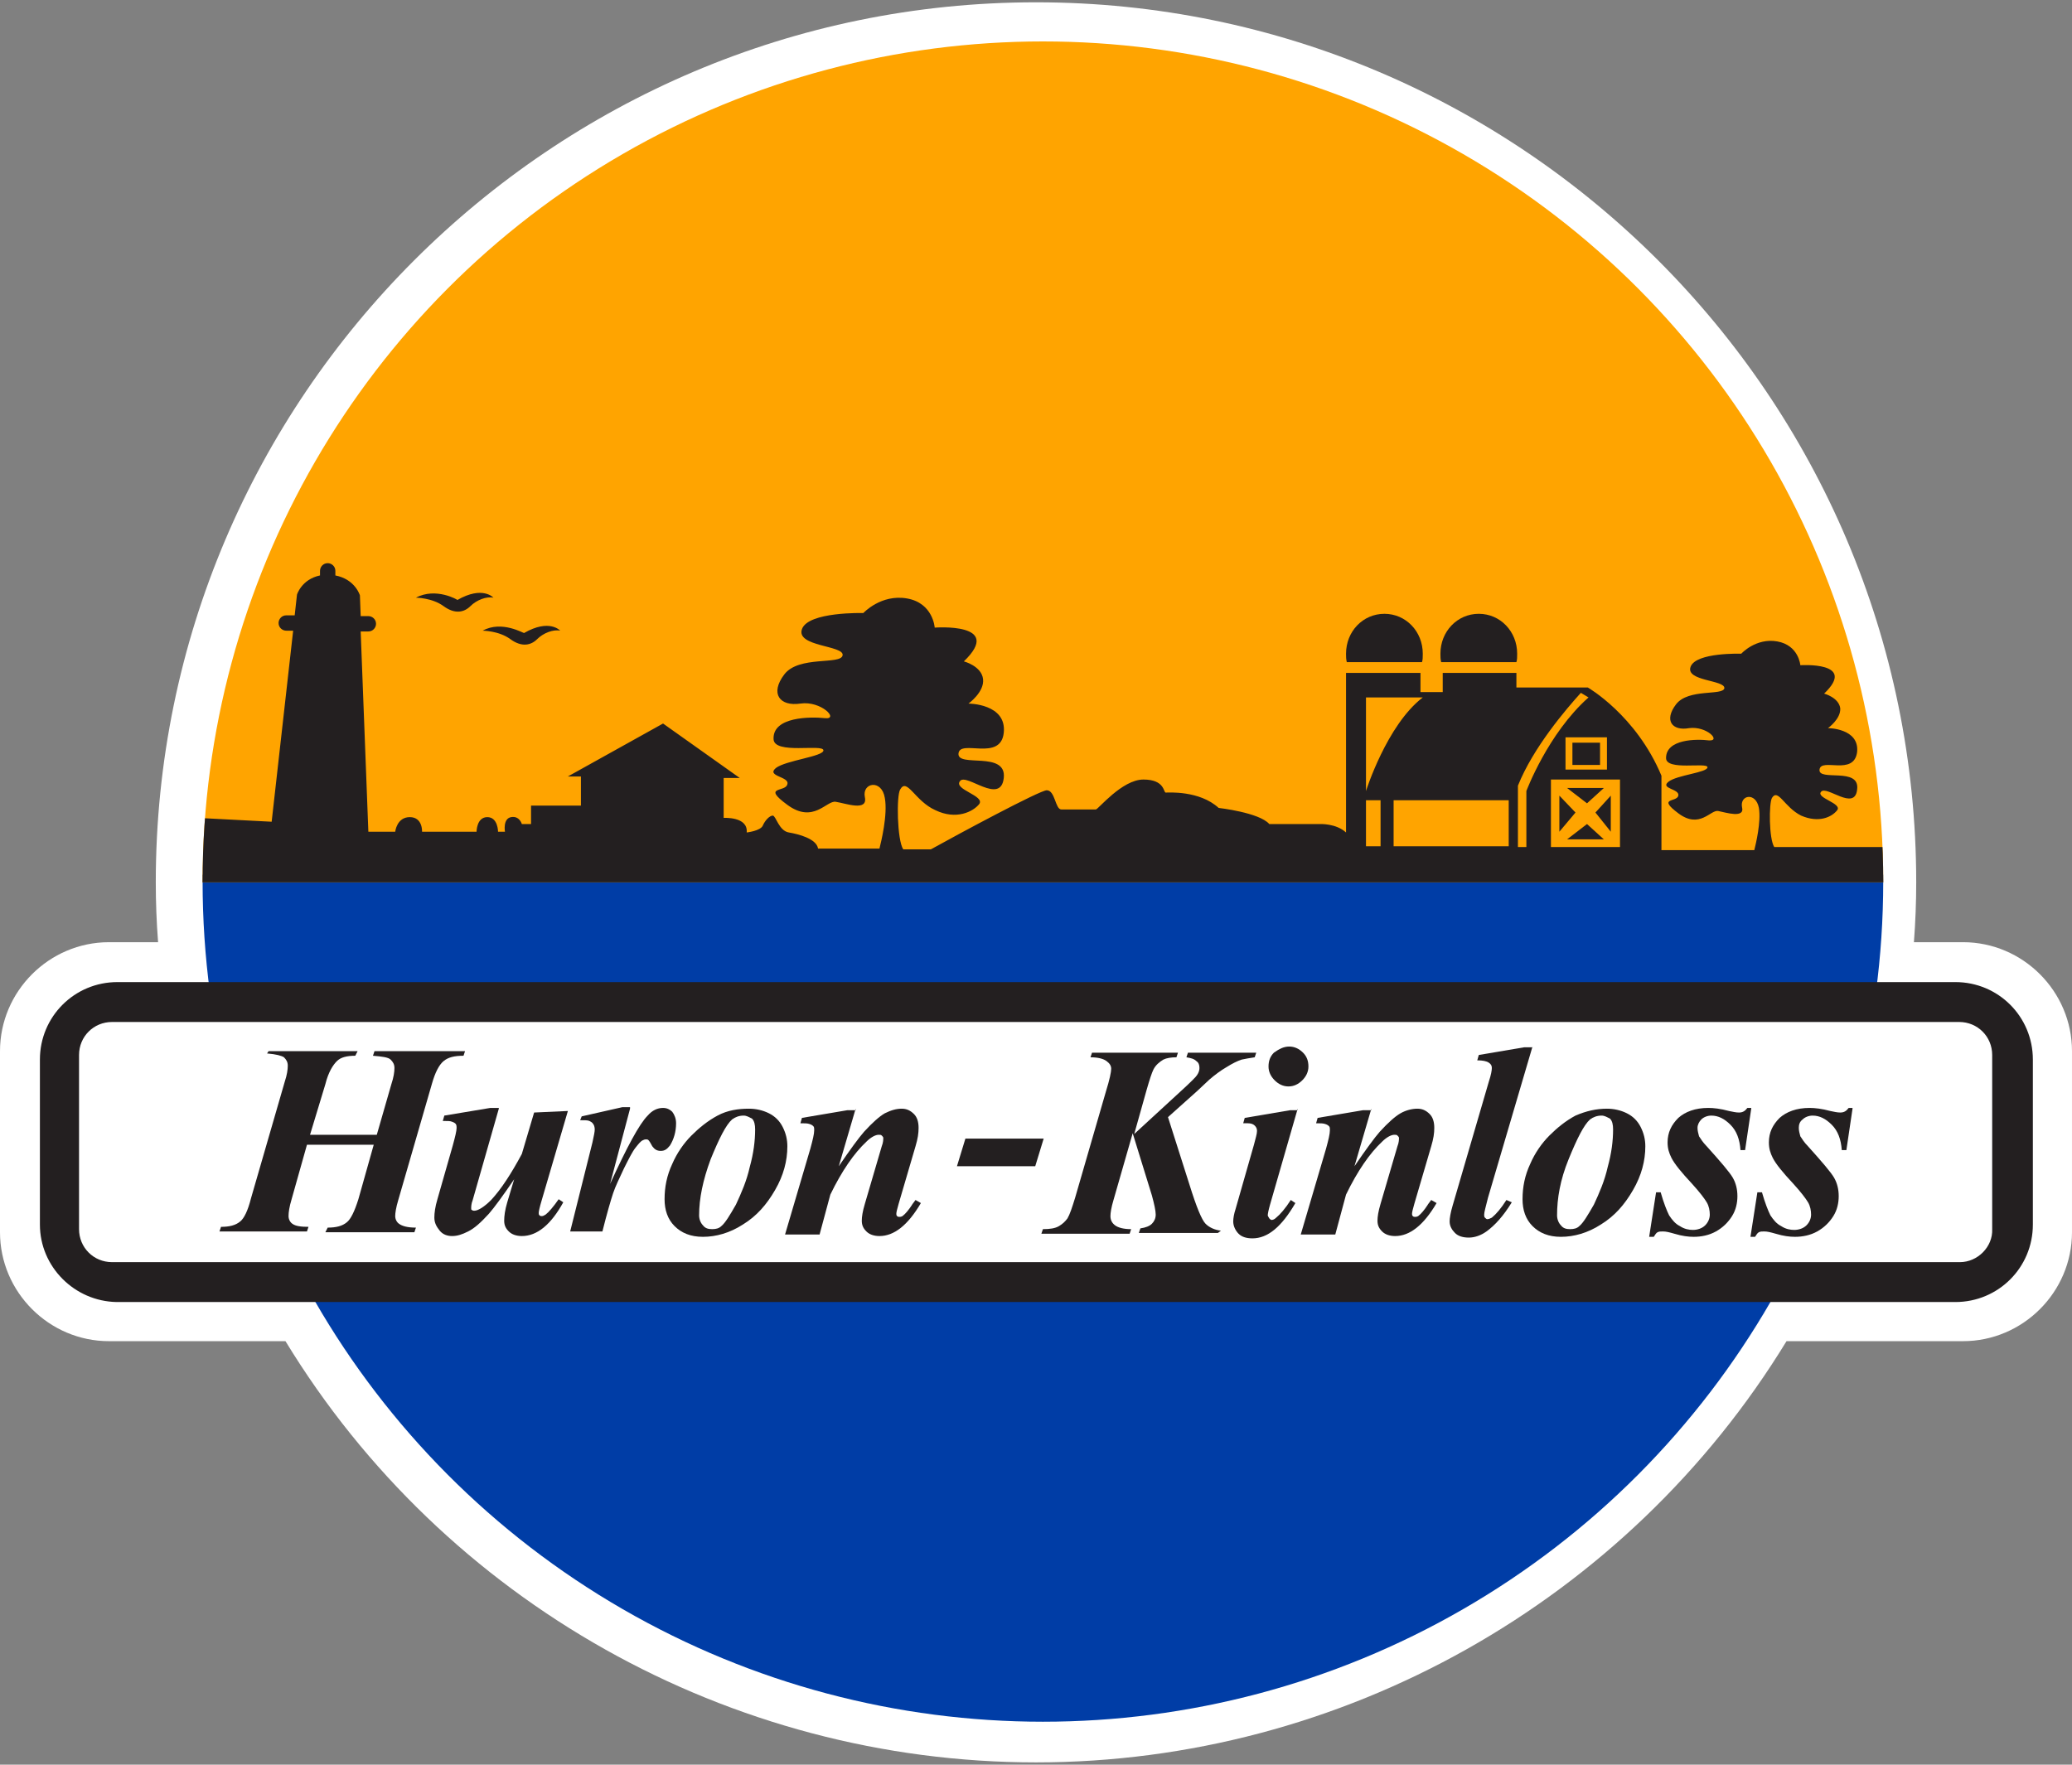
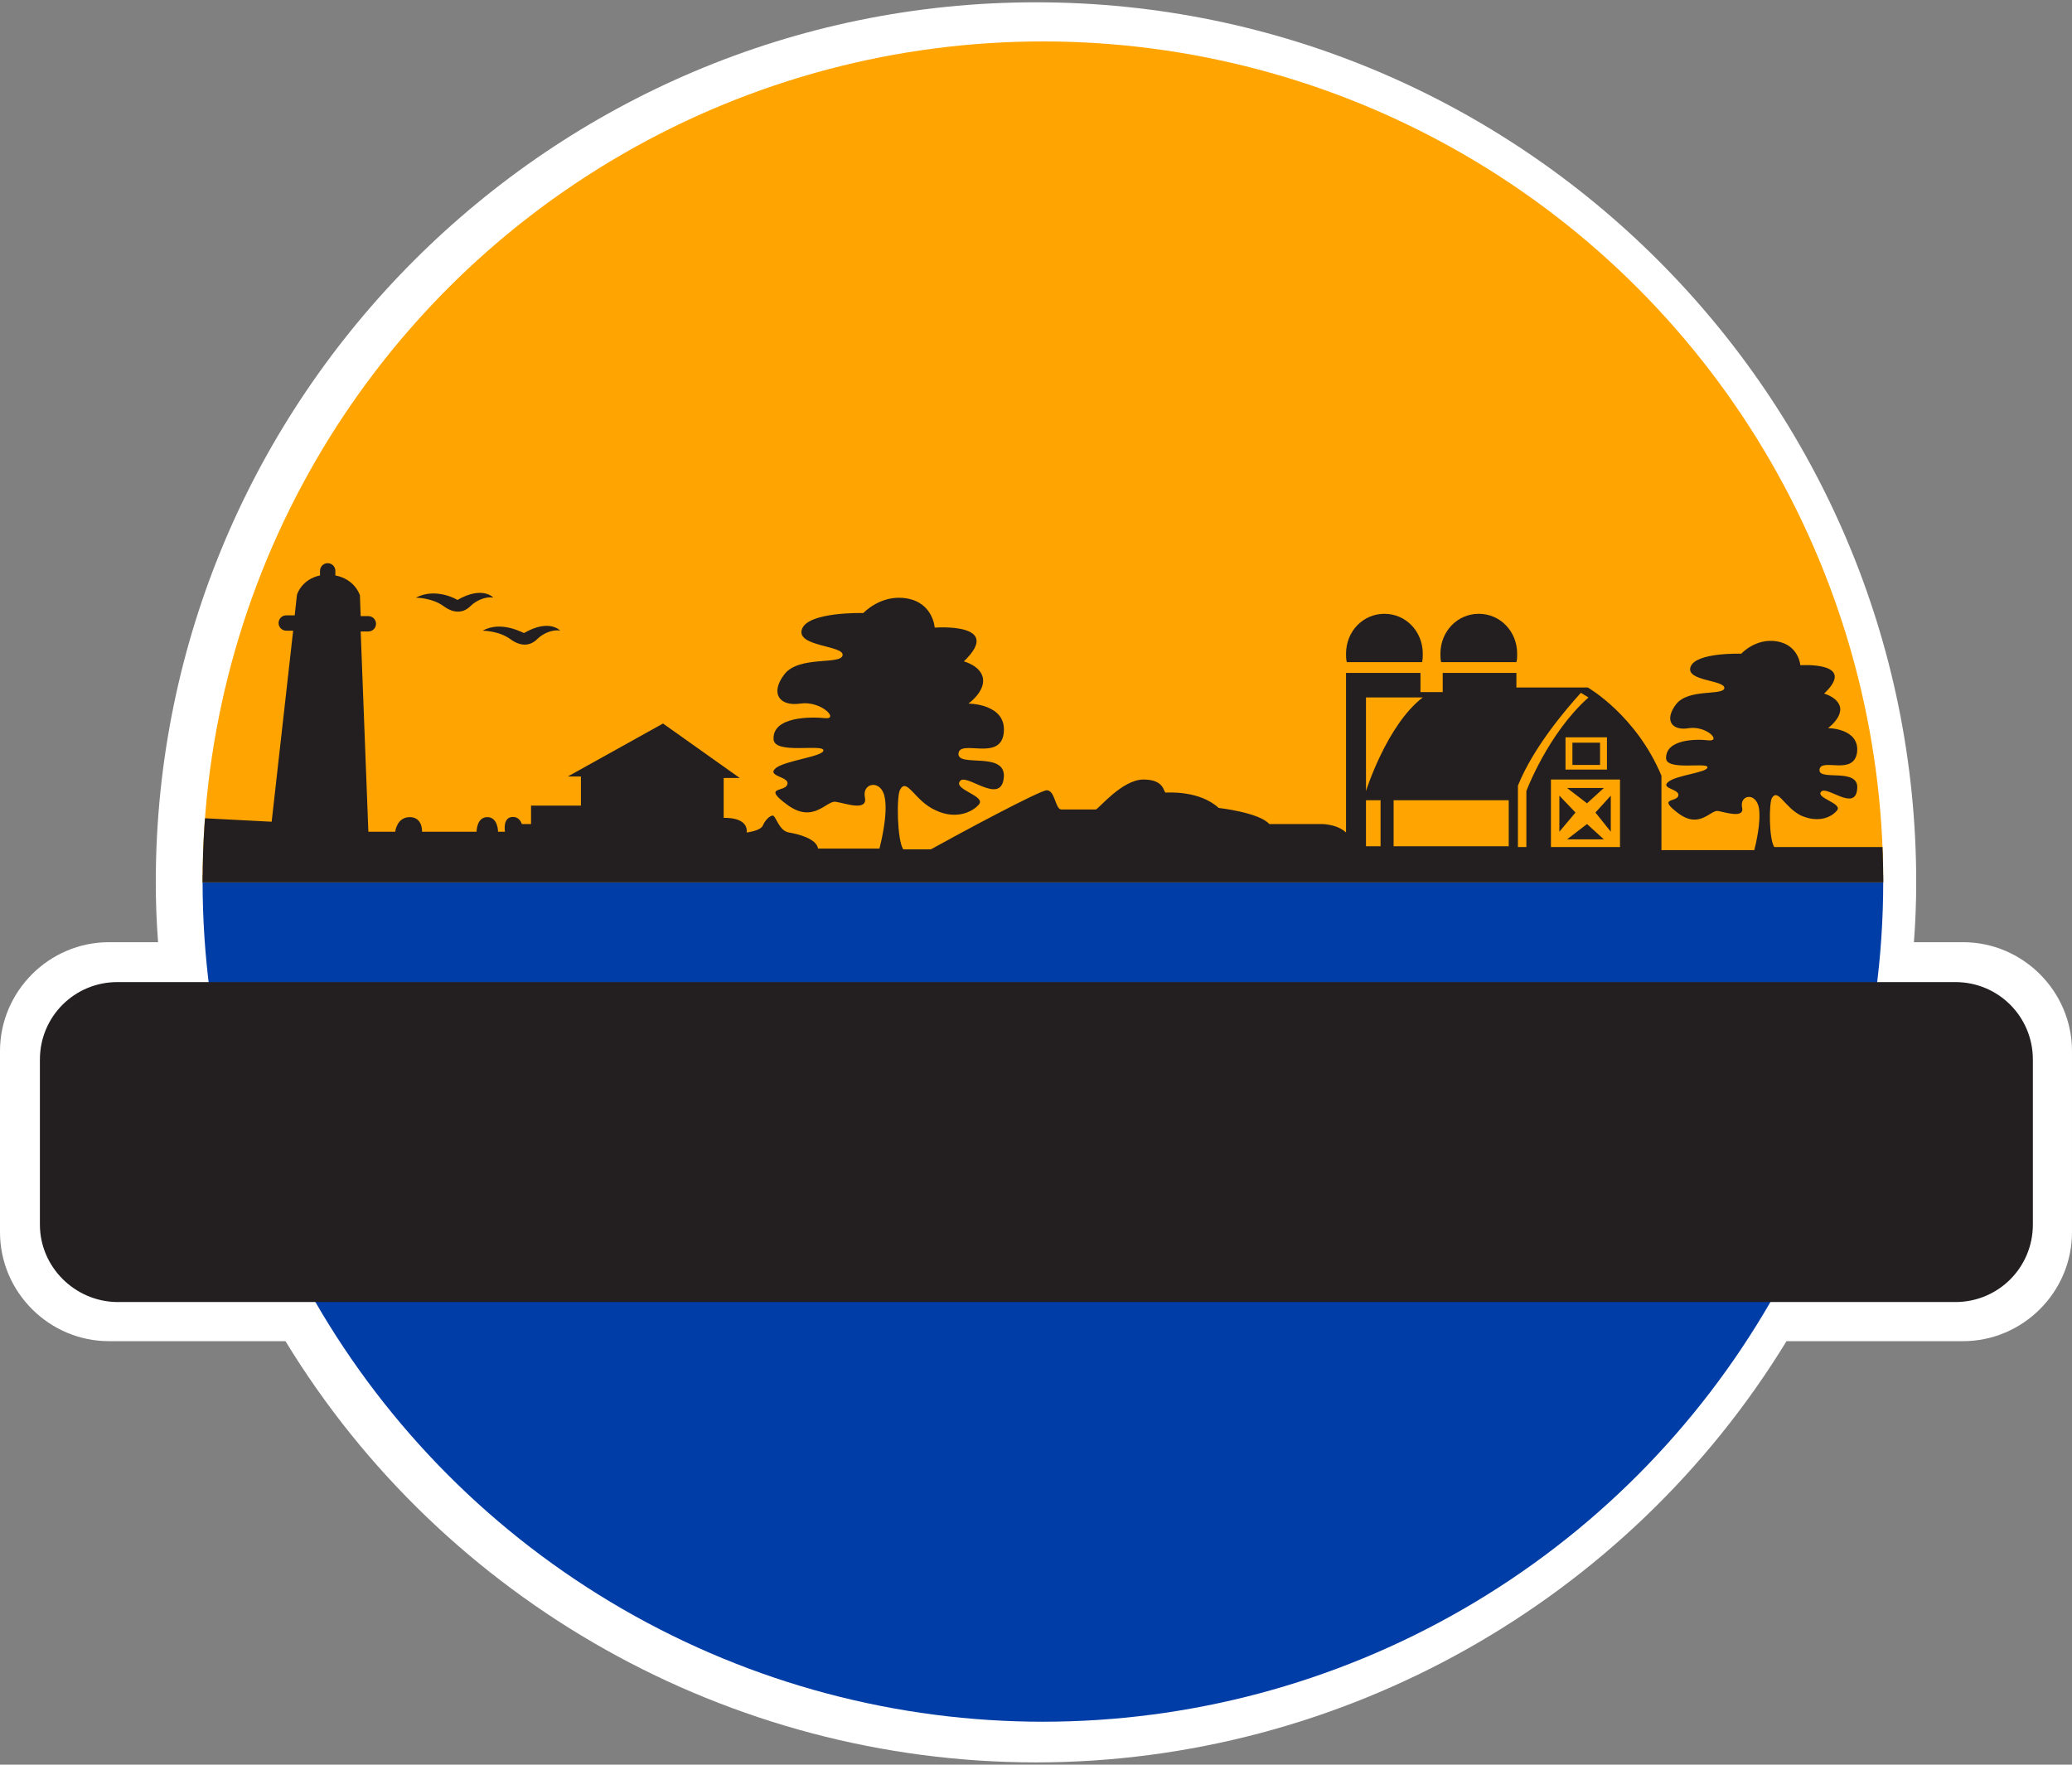
<svg xmlns="http://www.w3.org/2000/svg" xmlns:xlink="http://www.w3.org/1999/xlink" version="1.1" id="Layer_1" x="0px" y="0px" viewBox="0 0 270 230" style="enable-background:new 0 0 270 230;" xml:space="preserve">
  <rect x="0" y="0" width="270" height="230" fill="#808080" stroke="none" />
  <style type="text/css">
	.st0{fill:#FFFFFF;}
	.st1{clip-path:url(#SVGID_2_);}
	.st2{fill:#003DA6;}
	.st3{fill:#FFA400;}
	.st4{fill:none;}
	.st5{fill:#231F20;}
</style>
  <g>
    <path class="st0" d="M135,229.7c-39.9,0-77.1-20.9-97.8-54.9h-23c-7.8,0-14.2-6.4-14.2-14.2V137c0-7.8,6.4-14.2,14.2-14.2h6.4   c-0.2-2.6-0.3-5.2-0.3-7.8C20.3,51.8,71.8,0.3,135,0.3c63.2,0,114.7,51.4,114.7,114.7c0,2.6-0.1,5.2-0.3,7.8h6.4   c7.8,0,14.2,6.4,14.2,14.2v23.6c0,7.8-6.4,14.2-14.2,14.2h-23C212.1,208.7,174.9,229.7,135,229.7z" />
    <path class="st0" d="M255.8,128h-12.1c0.5-4.3,0.8-8.6,0.8-13c0-60.5-49-109.5-109.5-109.5S25.5,54.5,25.5,115   c0,4.4,0.3,8.7,0.8,13H14.2c-5,0-9,4.1-9,9v23.6c0,5,4.1,9,9,9h25.9c18.9,32.8,54.3,54.9,94.9,54.9s76-22.1,94.9-54.9h25.9   c5,0,9-4.1,9-9V137C264.8,132,260.8,128,255.8,128z" />
    <g>
      <defs>
        <circle id="SVGID_1_" cx="135.9" cy="114.9" r="109.5" />
      </defs>
      <clipPath id="SVGID_2_">
        <use xlink:href="#SVGID_1_" style="overflow:visible;" />
      </clipPath>
      <g class="st1">
        <rect x="20.1" y="114" class="st2" width="229.7" height="113.4" />
        <rect x="20.1" y="2.1" class="st3" width="229.7" height="112.9" />
        <rect x="202.1" y="101.6" class="st4" width="9" height="9" />
        <g>
          <rect x="204.9" y="96.8" class="st5" width="3.6" height="2.9" />
          <path class="st5" d="M231.2,110.4c-0.7-1.1-0.7-5.7-0.3-6.4c0.8-1.3,1.6,1.2,3.8,2.3c2.3,1,4,0.2,4.7-0.7      c0.7-0.9-2.8-1.6-2.1-2.4c0.7-0.9,4.4,2.6,4.7-0.3c0.4-3-5.1-1-4.9-2.6c0.2-1.6,4.5,0.9,4.9-2.3c0.3-3.1-3.8-3.1-3.8-3.1      s1.7-1.2,1.6-2.6c-0.2-1.4-2.1-1.9-2.1-1.9c4.4-4.2-3.1-3.7-3.1-3.7s-0.2-2.6-3-3.1c-2.8-0.5-4.7,1.6-4.7,1.6s-5.9-0.2-6.6,1.7      c-0.7,1.9,4.5,1.7,4.4,2.8c-0.2,1-4.7,0-6.3,2.1c-1.6,2.1-0.5,3.5,1.7,3.1c2.3-0.3,4.2,1.7,2.6,1.6c-1.6-0.2-5.6-0.2-5.6,2.3      c0,1.7,5.4,0.5,5.4,1.2s-4,1-5.1,1.9c-1.1,0.9,1.5,0.9,1.3,1.8c-0.2,0.9-2.8,0.2,0,2.3c2.8,2.1,4.2-0.5,5.2-0.3      c1,0.2,3.5,1,3.1-0.5c-0.3-1.6,1.8-2,2.2,0.1c0.3,1.8-0.4,4.7-0.6,5.5h-12.1v-9.7c-3.3-7.9-9.6-11.5-9.6-11.5h-9.3v-1.9H188v2.5      h-2.9v-2.5h-9.7v20.8c-1.3-1.2-3.4-1.1-3.4-1.1h-6.6c-1.3-1.5-6.6-2.1-6.6-2.1c-2.5-2.3-6.6-2-6.9-2c-0.3,0-0.1-1.7-2.9-1.7      s-5.9,3.9-6.2,3.9c-0.3,0-3.7,0-4.5,0c-0.8,0-0.8-2.5-1.9-2.5c-0.9,0-11.5,5.7-15.1,7.7h-3.6c-0.8-1.2-0.9-7-0.4-7.8      c0.9-1.6,1.9,1.5,4.6,2.7c2.7,1.3,4.9,0.2,5.7-0.8c0.8-1.1-3.4-1.9-2.5-3c0.8-1.1,5.3,3.2,5.7-0.4c0.4-3.6-6.1-1.3-5.9-3.2      c0.2-1.9,5.5,1.1,5.9-2.7c0.4-3.8-4.6-3.8-4.6-3.8s2.1-1.5,1.9-3.2c-0.2-1.7-2.5-2.3-2.5-2.3c5.3-5.1-3.8-4.4-3.8-4.4      s-0.2-3.2-3.6-3.8c-3.4-0.6-5.7,1.9-5.7,1.9s-7.2-0.2-8,2.1c-0.8,2.3,5.5,2.1,5.3,3.4c-0.2,1.3-5.7,0-7.6,2.5      c-1.9,2.5-0.6,4.2,2.1,3.8c2.7-0.4,5.1,2.1,3.2,1.9c-1.9-0.2-6.8-0.2-6.7,2.7c0,2.1,6.5,0.6,6.5,1.5c0,0.8-4.9,1.3-6.2,2.3      c-1.3,1.1,1.8,1.1,1.5,2.1c-0.2,1.1-3.4,0.2,0,2.7c3.4,2.5,5.1-0.6,6.3-0.4c1.3,0.2,4.2,1.3,3.8-0.6c-0.4-1.9,2.2-2.4,2.6,0.1      c0.4,2.2-0.5,5.8-0.7,6.6h-8c-0.2-1.3-2.6-1.9-3.8-2.1c-1.3-0.2-1.7-2.2-2.1-2.2s-1,0.6-1.3,1.3c-0.3,0.7-2.1,0.9-2.1,0.9      c0.2-2.1-3-1.9-3-1.9v-5.2h2.1l-10-7.1L74,101.2h1.7v3.8h-6.5v2.4H68c0,0-0.3-1.1-1.4-0.9c-1.1,0.2-0.8,1.9-0.8,1.9h-0.9      c0,0,0-1.9-1.4-1.9c-1.4,0-1.4,1.9-1.4,1.9h-7.1c0,0,0.1-1.9-1.6-1.9s-1.9,1.9-1.9,1.9H48l-1-26.1H48c0.6,0,1-0.5,1-1      c0-0.6-0.5-1-1-1h-1l-0.1-2.7c0,0-0.6-2.1-3.2-2.6v-0.6c0-0.6-0.5-1-1-1c-0.6,0-1,0.5-1,1V75c-2.4,0.5-3,2.5-3,2.5l-0.3,2.7      h-1.1c-0.6,0-1,0.5-1,1c0,0.6,0.5,1,1,1h0.9l-2.8,24.9l-15.4-0.8v5.1h0.3v3.6h229.7v-4.6H231.2z M211.1,110.4h-9v-8.8h9V110.4z       M209.4,96.1v4.2h-5.4v-4.2H209.4z M206,90.3l1,0.6c-5.3,4.7-8.1,12.2-8.1,12.2v7.3h-1.1v-8C199.8,97.4,204.1,92.4,206,90.3z       M196.6,104.3v6h-15v-6H196.6z M178,90.9h7.4c-4.7,3.6-7.4,12.2-7.4,12.2V90.9z M178,104.3h1.9v6H178V104.3z" />
          <polygon class="st5" points="209.9,108.4 209.9,103.7 207.9,105.9     " />
          <polygon class="st5" points="204.2,109.4 209,109.4 206.8,107.4     " />
          <polygon class="st5" points="203.2,103.7 203.2,108.4 205.3,105.9     " />
          <polygon class="st5" points="209,102.7 204.2,102.7 206.8,104.7     " />
          <path class="st5" d="M185.3,86.3c0.1-0.3,0.1-0.7,0.1-1.1c0-2.9-2.2-5.2-5-5.2c-2.8,0-5,2.3-5,5.2c0,0.4,0,0.7,0.1,1.1H185.3z" />
          <path class="st5" d="M197.6,86.3c0.1-0.3,0.1-0.7,0.1-1.1c0-2.9-2.2-5.2-5-5.2c-2.8,0-5,2.3-5,5.2c0,0.4,0,0.7,0.1,1.1H197.6z" />
        </g>
        <path class="st5" d="M54.2,77.9c0,0,2.1,0,3.6,1.1s2.7,0.8,3.5,0c0.8-0.8,2.1-1.3,3-1.1c0,0-1.4-1.6-4.7,0.3     C59.7,78.2,56.8,76.5,54.2,77.9z" />
        <path class="st5" d="M62.9,82.2c0,0,2.1,0,3.6,1.1s2.7,0.8,3.5,0c0.8-0.8,2.1-1.3,3-1.1c0,0-1.4-1.6-4.7,0.3     C68.3,82.6,65.4,80.8,62.9,82.2z" />
      </g>
    </g>
    <path class="st5" d="M5.2,159.6v-21.5c0-5.6,4.5-10.1,10.1-10.1h239.5c5.6,0,10.1,4.5,10.1,10.1v21.5c0,5.6-4.5,10.1-10.1,10.1   H15.2C9.7,169.6,5.2,165.1,5.2,159.6z" />
-     <path class="st0" d="M255.4,164.5H14.6c-2.4,0-4.3-1.9-4.3-4.3v-22.7c0-2.4,1.9-4.3,4.3-4.3h240.7c2.4,0,4.3,1.9,4.3,4.3v22.7   C259.7,162.5,257.7,164.5,255.4,164.5z" />
    <g>
      <path class="st5" d="M40.4,147.9h8.7l1.9-6.6c0.3-0.9,0.4-1.6,0.4-2.1c0-0.5-0.2-0.8-0.5-1.1s-1.1-0.4-2.3-0.5l0.2-0.6h11.8    l-0.2,0.6c-1.2,0-2,0.2-2.6,0.7s-1.1,1.5-1.5,2.9l-4.4,15.2c-0.3,1-0.4,1.7-0.4,2.1s0.2,0.8,0.5,1c0.4,0.3,1.1,0.5,2.2,0.5    l-0.2,0.6H42.4l0.3-0.6c1.1,0,1.9-0.2,2.5-0.7c0.5-0.4,1-1.4,1.5-3l2-7.1H40l-2,7.1c-0.3,1-0.4,1.7-0.4,2.2c0,0.4,0.2,0.8,0.5,1    c0.4,0.3,1.1,0.4,2.1,0.4l-0.2,0.6H28.6l0.2-0.6c1.1,0,1.9-0.2,2.5-0.7c0.5-0.4,1-1.4,1.4-3l4.4-15.2c0.3-0.9,0.4-1.6,0.4-2.1    c0-0.5-0.2-0.8-0.5-1.1c-0.3-0.2-1-0.4-2.2-0.5L35,137h11.6l-0.3,0.6c-1.1,0-1.9,0.2-2.4,0.7c-0.5,0.5-1.1,1.4-1.5,3L40.4,147.9z" />
      <path class="st5" d="M65,144.5l-3.4,11.9c-0.2,0.5-0.2,0.9-0.2,1.1c0,0.1,0,0.2,0.1,0.2c0.1,0.1,0.2,0.1,0.3,0.1    c0.5,0,1.3-0.5,2.2-1.4c1.3-1.4,2.6-3.4,4-6l1.6-5.4l4.4-0.2l-3.4,11.6c-0.3,1-0.4,1.5-0.4,1.7c0,0.1,0,0.2,0.1,0.3    s0.2,0.1,0.3,0.1c0.2,0,0.3-0.1,0.5-0.2c0.4-0.3,1-1,1.7-2l0.6,0.4c-1.6,2.9-3.4,4.4-5.4,4.4c-0.7,0-1.3-0.2-1.7-0.6    c-0.4-0.4-0.6-0.8-0.6-1.4c0-0.6,0.1-1.4,0.4-2.4l0.9-3c-1.5,2.2-2.6,3.7-3.3,4.5c-1.1,1.2-1.9,1.9-2.7,2.3s-1.4,0.6-2.1,0.6    c-0.6,0-1.2-0.2-1.6-0.7c-0.4-0.5-0.7-1-0.7-1.7c0-0.6,0.1-1.4,0.4-2.4l2-7c0.3-1.1,0.5-1.9,0.5-2.3c0-0.2,0-0.3-0.1-0.5    c-0.1-0.1-0.2-0.2-0.5-0.3c-0.2-0.1-0.6-0.1-1.2-0.1l0.2-0.7l6-1H65z" />
      <path class="st5" d="M82.1,144.5l-2.6,9.8c2.2-4.8,3.8-7.8,4.9-8.9c0.6-0.7,1.3-1,2-1c0.5,0,0.9,0.2,1.2,0.5    c0.3,0.4,0.5,0.9,0.5,1.5c0,1.1-0.3,2.1-0.8,2.9c-0.4,0.5-0.7,0.7-1.2,0.7c-0.5,0-0.8-0.2-1.1-0.6c-0.2-0.4-0.4-0.7-0.5-0.8    c-0.1-0.1-0.2-0.1-0.3-0.1c-0.1,0-0.2,0-0.4,0.1c-0.3,0.1-0.6,0.5-1,1c-0.4,0.5-0.9,1.5-1.5,2.7c-0.6,1.3-1.1,2.3-1.4,3.2    c-0.3,0.9-0.8,2.6-1.4,5h-4.2l2.9-11.6c0.2-0.9,0.3-1.4,0.3-1.7c0-0.3-0.1-0.6-0.2-0.7c-0.1-0.2-0.3-0.3-0.5-0.4s-0.6-0.1-1.2-0.1    l0.2-0.5l5.3-1.2H82.1z" />
      <path class="st5" d="M97.6,144.5c0.9,0,1.8,0.2,2.6,0.6c0.8,0.4,1.4,1,1.8,1.8c0.4,0.8,0.6,1.6,0.6,2.5c0,1.9-0.5,3.8-1.6,5.7    c-1.1,1.9-2.4,3.4-4.2,4.5c-1.7,1.1-3.5,1.6-5.2,1.6c-1.6,0-2.8-0.5-3.7-1.4c-0.9-0.9-1.3-2.1-1.3-3.5c0-1.6,0.3-3.1,1-4.6    c0.6-1.4,1.5-2.7,2.5-3.7s2.1-1.9,3.4-2.6S96.2,144.5,97.6,144.5z M96.9,145.4c-0.6,0-1.1,0.2-1.5,0.5c-0.8,0.7-1.7,2.5-2.8,5.2    c-1,2.7-1.5,5.1-1.5,7.3c0,0.5,0.2,1,0.5,1.3c0.3,0.4,0.7,0.5,1.2,0.5c0.5,0,0.9-0.1,1.2-0.4c0.5-0.4,1.1-1.4,1.9-2.8    c0.7-1.5,1.4-3.1,1.8-4.9c0.5-1.8,0.7-3.4,0.7-4.9c0-0.6-0.1-1.1-0.4-1.4C97.6,145.6,97.3,145.4,96.9,145.4z" />
      <path class="st5" d="M111.5,144.5l-2.2,7.5c1.5-2.2,2.6-3.7,3.3-4.5c1.1-1.2,2-2,2.7-2.4c0.8-0.4,1.5-0.6,2.2-0.6    c0.6,0,1.1,0.2,1.6,0.7c0.4,0.4,0.6,1,0.6,1.8c0,0.7-0.1,1.4-0.4,2.4l-2.2,7.5c-0.2,0.7-0.3,1.1-0.3,1.3c0,0.1,0,0.2,0.1,0.3    c0.1,0.1,0.2,0.1,0.3,0.1c0.1,0,0.2,0,0.4-0.1c0.4-0.3,0.8-0.8,1.2-1.4c0.1-0.2,0.3-0.4,0.5-0.7l0.7,0.4c-1.7,2.9-3.5,4.3-5.4,4.3    c-0.7,0-1.3-0.2-1.7-0.6c-0.4-0.4-0.6-0.8-0.6-1.4c0-0.5,0.1-1.2,0.4-2.2l2.2-7.5c0.2-0.5,0.2-0.9,0.2-1.1c0-0.1-0.1-0.2-0.2-0.3    s-0.2-0.1-0.4-0.1c-0.4,0-1,0.3-1.6,0.9c-1.6,1.5-3.2,3.8-4.7,6.9l-1.4,5.2h-4.5l3.3-11.2c0.3-1.1,0.5-1.9,0.5-2.4    c0-0.2,0-0.4-0.1-0.5c-0.1-0.1-0.2-0.2-0.5-0.3s-0.6-0.1-1.2-0.1l0.2-0.7l5.9-1H111.5z" />
-       <path class="st5" d="M125.8,148.4H136l-1.1,3.6h-10.2L125.8,148.4z" />
      <path class="st5" d="M158.7,160.7h-10.3l0.2-0.6c0.7-0.1,1.2-0.3,1.5-0.6c0.3-0.3,0.5-0.7,0.5-1.2c0-0.5-0.2-1.4-0.5-2.5l-2.5-8.1    l-2.5,8.7c-0.3,1-0.4,1.7-0.4,2.1c0,0.5,0.2,0.9,0.6,1.2s1.1,0.5,2.1,0.5l-0.2,0.6h-11.5l0.2-0.6c0.9,0,1.6-0.1,2.1-0.4    s0.8-0.6,1.1-1c0.3-0.5,0.6-1.4,1-2.7l4-13.8c0.5-1.6,0.7-2.6,0.7-3c0-0.4-0.2-0.7-0.6-1s-1.1-0.5-2.1-0.5l0.2-0.6h11.2l-0.2,0.6    c-0.7,0-1.3,0.1-1.7,0.3c-0.5,0.3-1,0.7-1.3,1.3c-0.2,0.4-0.5,1.3-0.9,2.7l-1.6,5.7l6.2-5.7c1.2-1.1,1.9-1.8,2-2    c0.2-0.3,0.3-0.6,0.3-0.9c0-0.4-0.1-0.7-0.4-0.9c-0.3-0.3-0.7-0.4-1.3-0.5l0.2-0.6h8.9l-0.2,0.6c-0.7,0.1-1.2,0.2-1.7,0.3    c-0.6,0.2-1.2,0.5-2,1c-0.7,0.4-1.5,1-2.2,1.6l-1.6,1.5l-3.8,3.4l2.8,8.8c0.9,2.9,1.6,4.6,2.1,5.1c0.5,0.5,1.2,0.8,2,0.9    L158.7,160.7z" />
      <path class="st5" d="M169.1,144.5l-3.6,12.5c-0.2,0.7-0.3,1.2-0.3,1.4c0,0.1,0.1,0.2,0.2,0.4c0.1,0.1,0.2,0.2,0.3,0.2    c0.2,0,0.4-0.1,0.6-0.3c0.5-0.4,1.2-1.2,1.9-2.3l0.6,0.4c-1.8,3.1-3.6,4.6-5.6,4.6c-0.8,0-1.4-0.2-1.8-0.6c-0.4-0.4-0.7-1-0.7-1.6    c0-0.4,0.1-1,0.3-1.6l2.4-8.4c0.2-0.8,0.4-1.4,0.4-1.8c0-0.3-0.1-0.5-0.3-0.7s-0.5-0.3-0.9-0.3c-0.2,0-0.4,0-0.6,0l0.2-0.7l5.9-1    H169.1z M168,136.4c0.7,0,1.3,0.3,1.8,0.8c0.5,0.5,0.7,1.1,0.7,1.8c0,0.7-0.3,1.3-0.8,1.8c-0.5,0.5-1.1,0.8-1.8,0.8    c-0.7,0-1.3-0.3-1.8-0.8c-0.5-0.5-0.8-1.1-0.8-1.8c0-0.7,0.2-1.3,0.7-1.8C166.7,136.7,167.3,136.4,168,136.4z" />
      <path class="st5" d="M178.7,144.5l-2.2,7.5c1.5-2.2,2.6-3.7,3.3-4.5c1.1-1.2,2-2,2.7-2.4s1.5-0.6,2.2-0.6c0.6,0,1.1,0.2,1.6,0.7    c0.4,0.4,0.6,1,0.6,1.8c0,0.7-0.1,1.4-0.4,2.4l-2.2,7.5c-0.2,0.7-0.3,1.1-0.3,1.3c0,0.1,0,0.2,0.1,0.3c0.1,0.1,0.2,0.1,0.3,0.1    c0.1,0,0.2,0,0.4-0.1c0.4-0.3,0.8-0.8,1.2-1.4c0.1-0.2,0.3-0.4,0.5-0.7l0.7,0.4c-1.7,2.9-3.5,4.3-5.4,4.3c-0.7,0-1.3-0.2-1.7-0.6    c-0.4-0.4-0.6-0.8-0.6-1.4c0-0.5,0.1-1.2,0.4-2.2l2.2-7.5c0.2-0.5,0.2-0.9,0.2-1.1c0-0.1-0.1-0.2-0.2-0.3    c-0.1-0.1-0.2-0.1-0.4-0.1c-0.4,0-1,0.3-1.6,0.9c-1.6,1.5-3.2,3.8-4.7,6.9l-1.4,5.2h-4.5l3.3-11.2c0.3-1.1,0.5-1.9,0.5-2.4    c0-0.2,0-0.4-0.1-0.5c-0.1-0.1-0.2-0.2-0.5-0.3s-0.6-0.1-1.2-0.1l0.2-0.7l5.9-1H178.7z" />
-       <path class="st5" d="M199.7,136.4l-5.8,19.7c-0.3,1.2-0.5,1.9-0.5,2.2c0,0.2,0,0.3,0.1,0.4c0.1,0.1,0.2,0.2,0.3,0.2    c0.2,0,0.4-0.1,0.6-0.2c0.6-0.5,1.2-1.2,1.9-2.3l0.7,0.3c-1.1,1.8-2.2,3-3.3,3.8c-0.7,0.5-1.5,0.8-2.3,0.8c-0.8,0-1.4-0.2-1.8-0.6    s-0.7-0.9-0.7-1.5c0-0.4,0.1-1.1,0.4-2.1l4.7-16.1c0.3-0.9,0.4-1.5,0.4-1.8c0-0.3-0.1-0.5-0.4-0.7c-0.3-0.2-0.8-0.3-1.5-0.3    l0.2-0.7l5.9-1H199.7z" />
      <path class="st5" d="M209.4,144.5c0.9,0,1.8,0.2,2.6,0.6c0.8,0.4,1.4,1,1.8,1.8c0.4,0.8,0.6,1.6,0.6,2.5c0,1.9-0.5,3.8-1.6,5.7    c-1.1,1.9-2.4,3.4-4.2,4.5c-1.7,1.1-3.5,1.6-5.2,1.6c-1.6,0-2.8-0.5-3.7-1.4c-0.9-0.9-1.3-2.1-1.3-3.5c0-1.6,0.3-3.1,1-4.6    c0.6-1.4,1.5-2.7,2.5-3.7s2.1-1.9,3.4-2.6C206.7,144.8,208,144.5,209.4,144.5z M208.7,145.4c-0.6,0-1.1,0.2-1.5,0.5    c-0.8,0.7-1.7,2.5-2.8,5.2s-1.5,5.1-1.5,7.3c0,0.5,0.2,1,0.5,1.3c0.3,0.4,0.7,0.5,1.2,0.5c0.5,0,0.9-0.1,1.2-0.4    c0.5-0.4,1.1-1.4,1.9-2.8c0.7-1.5,1.4-3.1,1.8-4.9c0.5-1.8,0.7-3.4,0.7-4.9c0-0.6-0.1-1.1-0.4-1.4    C209.4,145.6,209.1,145.4,208.7,145.4z" />
      <path class="st5" d="M228.2,144.5l-0.8,5.4h-0.6c-0.1-1.4-0.5-2.5-1.3-3.3c-0.8-0.8-1.6-1.2-2.5-1.2c-0.5,0-1,0.2-1.3,0.5    s-0.5,0.7-0.5,1.1c0,0.4,0.1,0.7,0.2,1.1c0.2,0.3,0.5,0.8,1,1.3c1.8,2,3,3.4,3.4,4.1c0.4,0.7,0.6,1.5,0.6,2.4    c0,0.9-0.2,1.8-0.7,2.6c-0.5,0.8-1.2,1.5-2.1,2c-0.9,0.5-1.9,0.7-2.9,0.7c-0.7,0-1.5-0.1-2.5-0.4c-0.7-0.2-1.1-0.3-1.5-0.3    c-0.3,0-0.5,0-0.7,0.1s-0.3,0.3-0.5,0.6h-0.6l0.9-5.8h0.6c0.4,1.4,0.8,2.4,1.1,3c0.4,0.6,0.8,1.1,1.4,1.4c0.6,0.4,1.2,0.5,1.7,0.5    c0.6,0,1.2-0.2,1.6-0.6c0.4-0.4,0.6-0.9,0.6-1.4c0-0.5-0.1-1.1-0.4-1.6c-0.3-0.5-0.9-1.3-1.9-2.4c-1.4-1.5-2.3-2.6-2.7-3.4    c-0.3-0.6-0.5-1.2-0.5-2c0-1.3,0.5-2.3,1.4-3.2c0.9-0.8,2.2-1.3,3.9-1.3c0.7,0,1.6,0.1,2.7,0.4c0.5,0.1,0.9,0.2,1.3,0.2    c0.5,0,0.8-0.2,1.1-0.6H228.2z" />
      <path class="st5" d="M241.4,144.5l-0.8,5.4H240c-0.1-1.4-0.5-2.5-1.3-3.3s-1.6-1.2-2.5-1.2c-0.5,0-1,0.2-1.3,0.5    c-0.4,0.3-0.5,0.7-0.5,1.1c0,0.4,0.1,0.7,0.2,1.1c0.2,0.3,0.5,0.8,1,1.3c1.8,2,3,3.4,3.4,4.1c0.4,0.7,0.6,1.5,0.6,2.4    c0,0.9-0.2,1.8-0.7,2.6c-0.5,0.8-1.2,1.5-2.1,2c-0.9,0.5-1.9,0.7-2.9,0.7c-0.7,0-1.5-0.1-2.5-0.4c-0.7-0.2-1.1-0.3-1.5-0.3    c-0.3,0-0.5,0-0.7,0.1s-0.3,0.3-0.5,0.6h-0.6l0.9-5.8h0.6c0.4,1.4,0.8,2.4,1.1,3c0.4,0.6,0.8,1.1,1.4,1.4c0.6,0.4,1.2,0.5,1.7,0.5    c0.6,0,1.2-0.2,1.6-0.6c0.4-0.4,0.6-0.9,0.6-1.4c0-0.5-0.1-1.1-0.4-1.6s-0.9-1.3-1.9-2.4c-1.4-1.5-2.3-2.6-2.7-3.4    c-0.3-0.6-0.5-1.2-0.5-2c0-1.3,0.5-2.3,1.4-3.2c0.9-0.8,2.2-1.3,3.9-1.3c0.7,0,1.6,0.1,2.7,0.4c0.5,0.1,0.9,0.2,1.3,0.2    c0.5,0,0.8-0.2,1.1-0.6H241.4z" />
    </g>
  </g>
</svg>